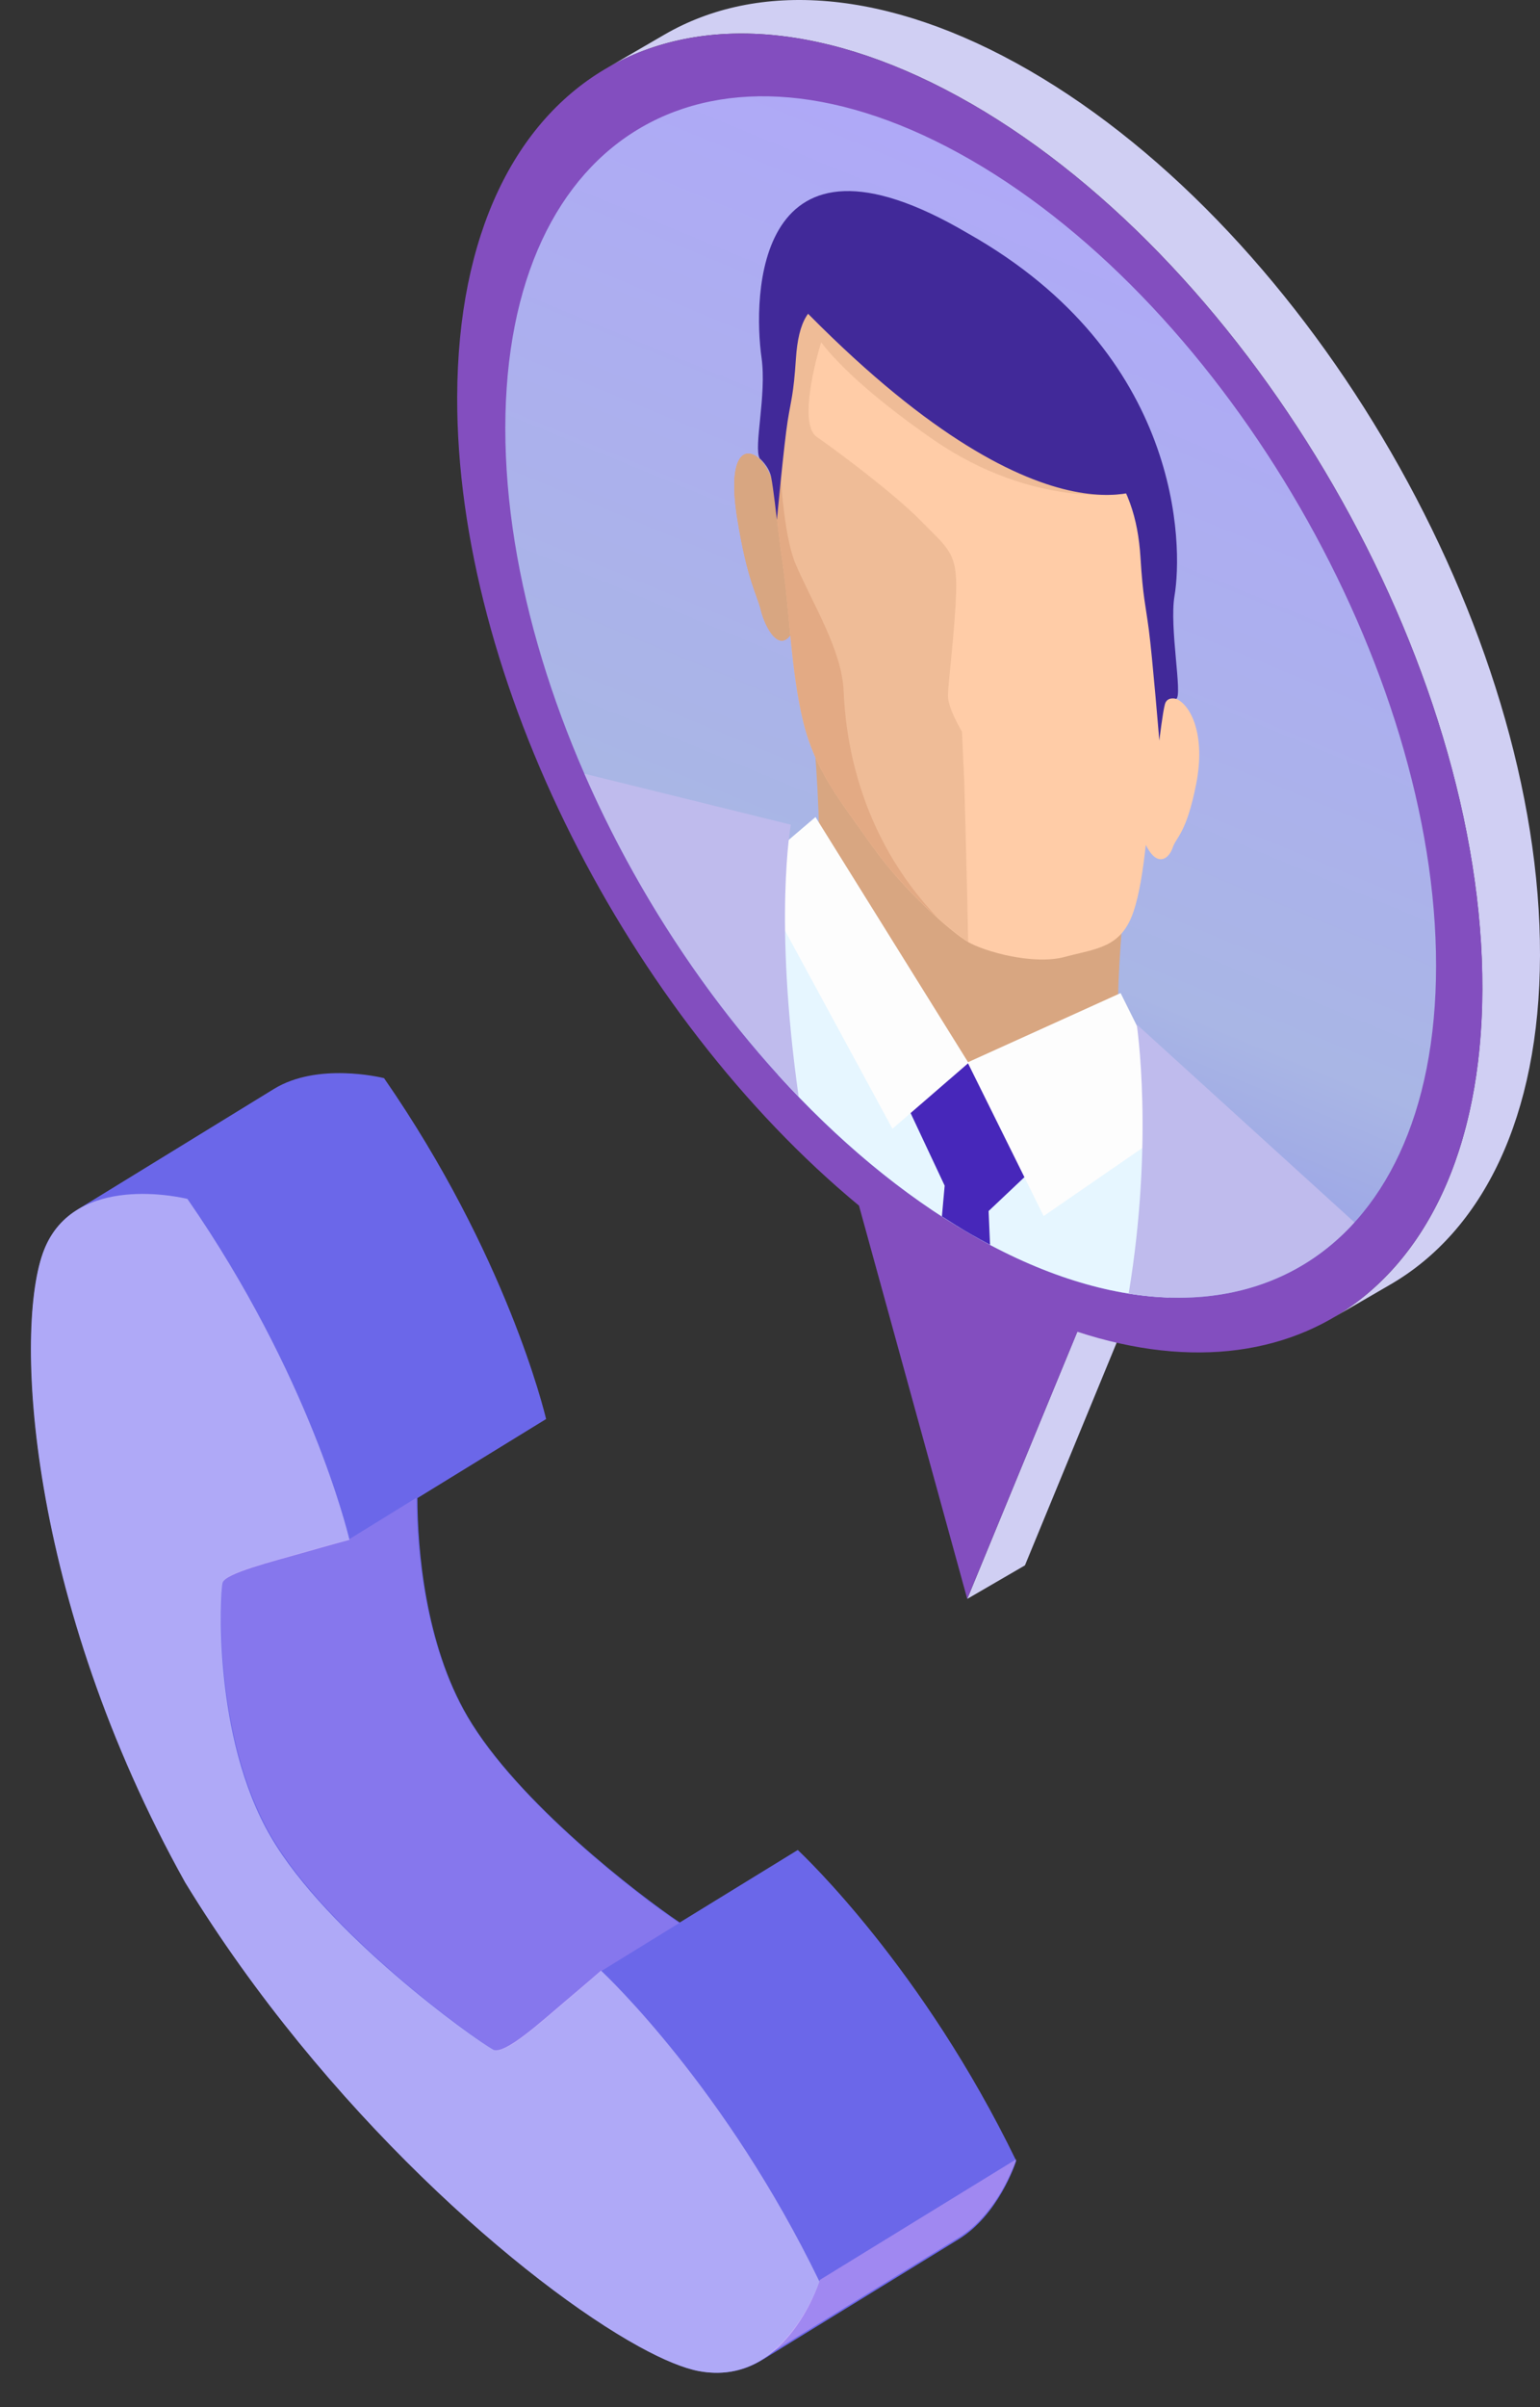
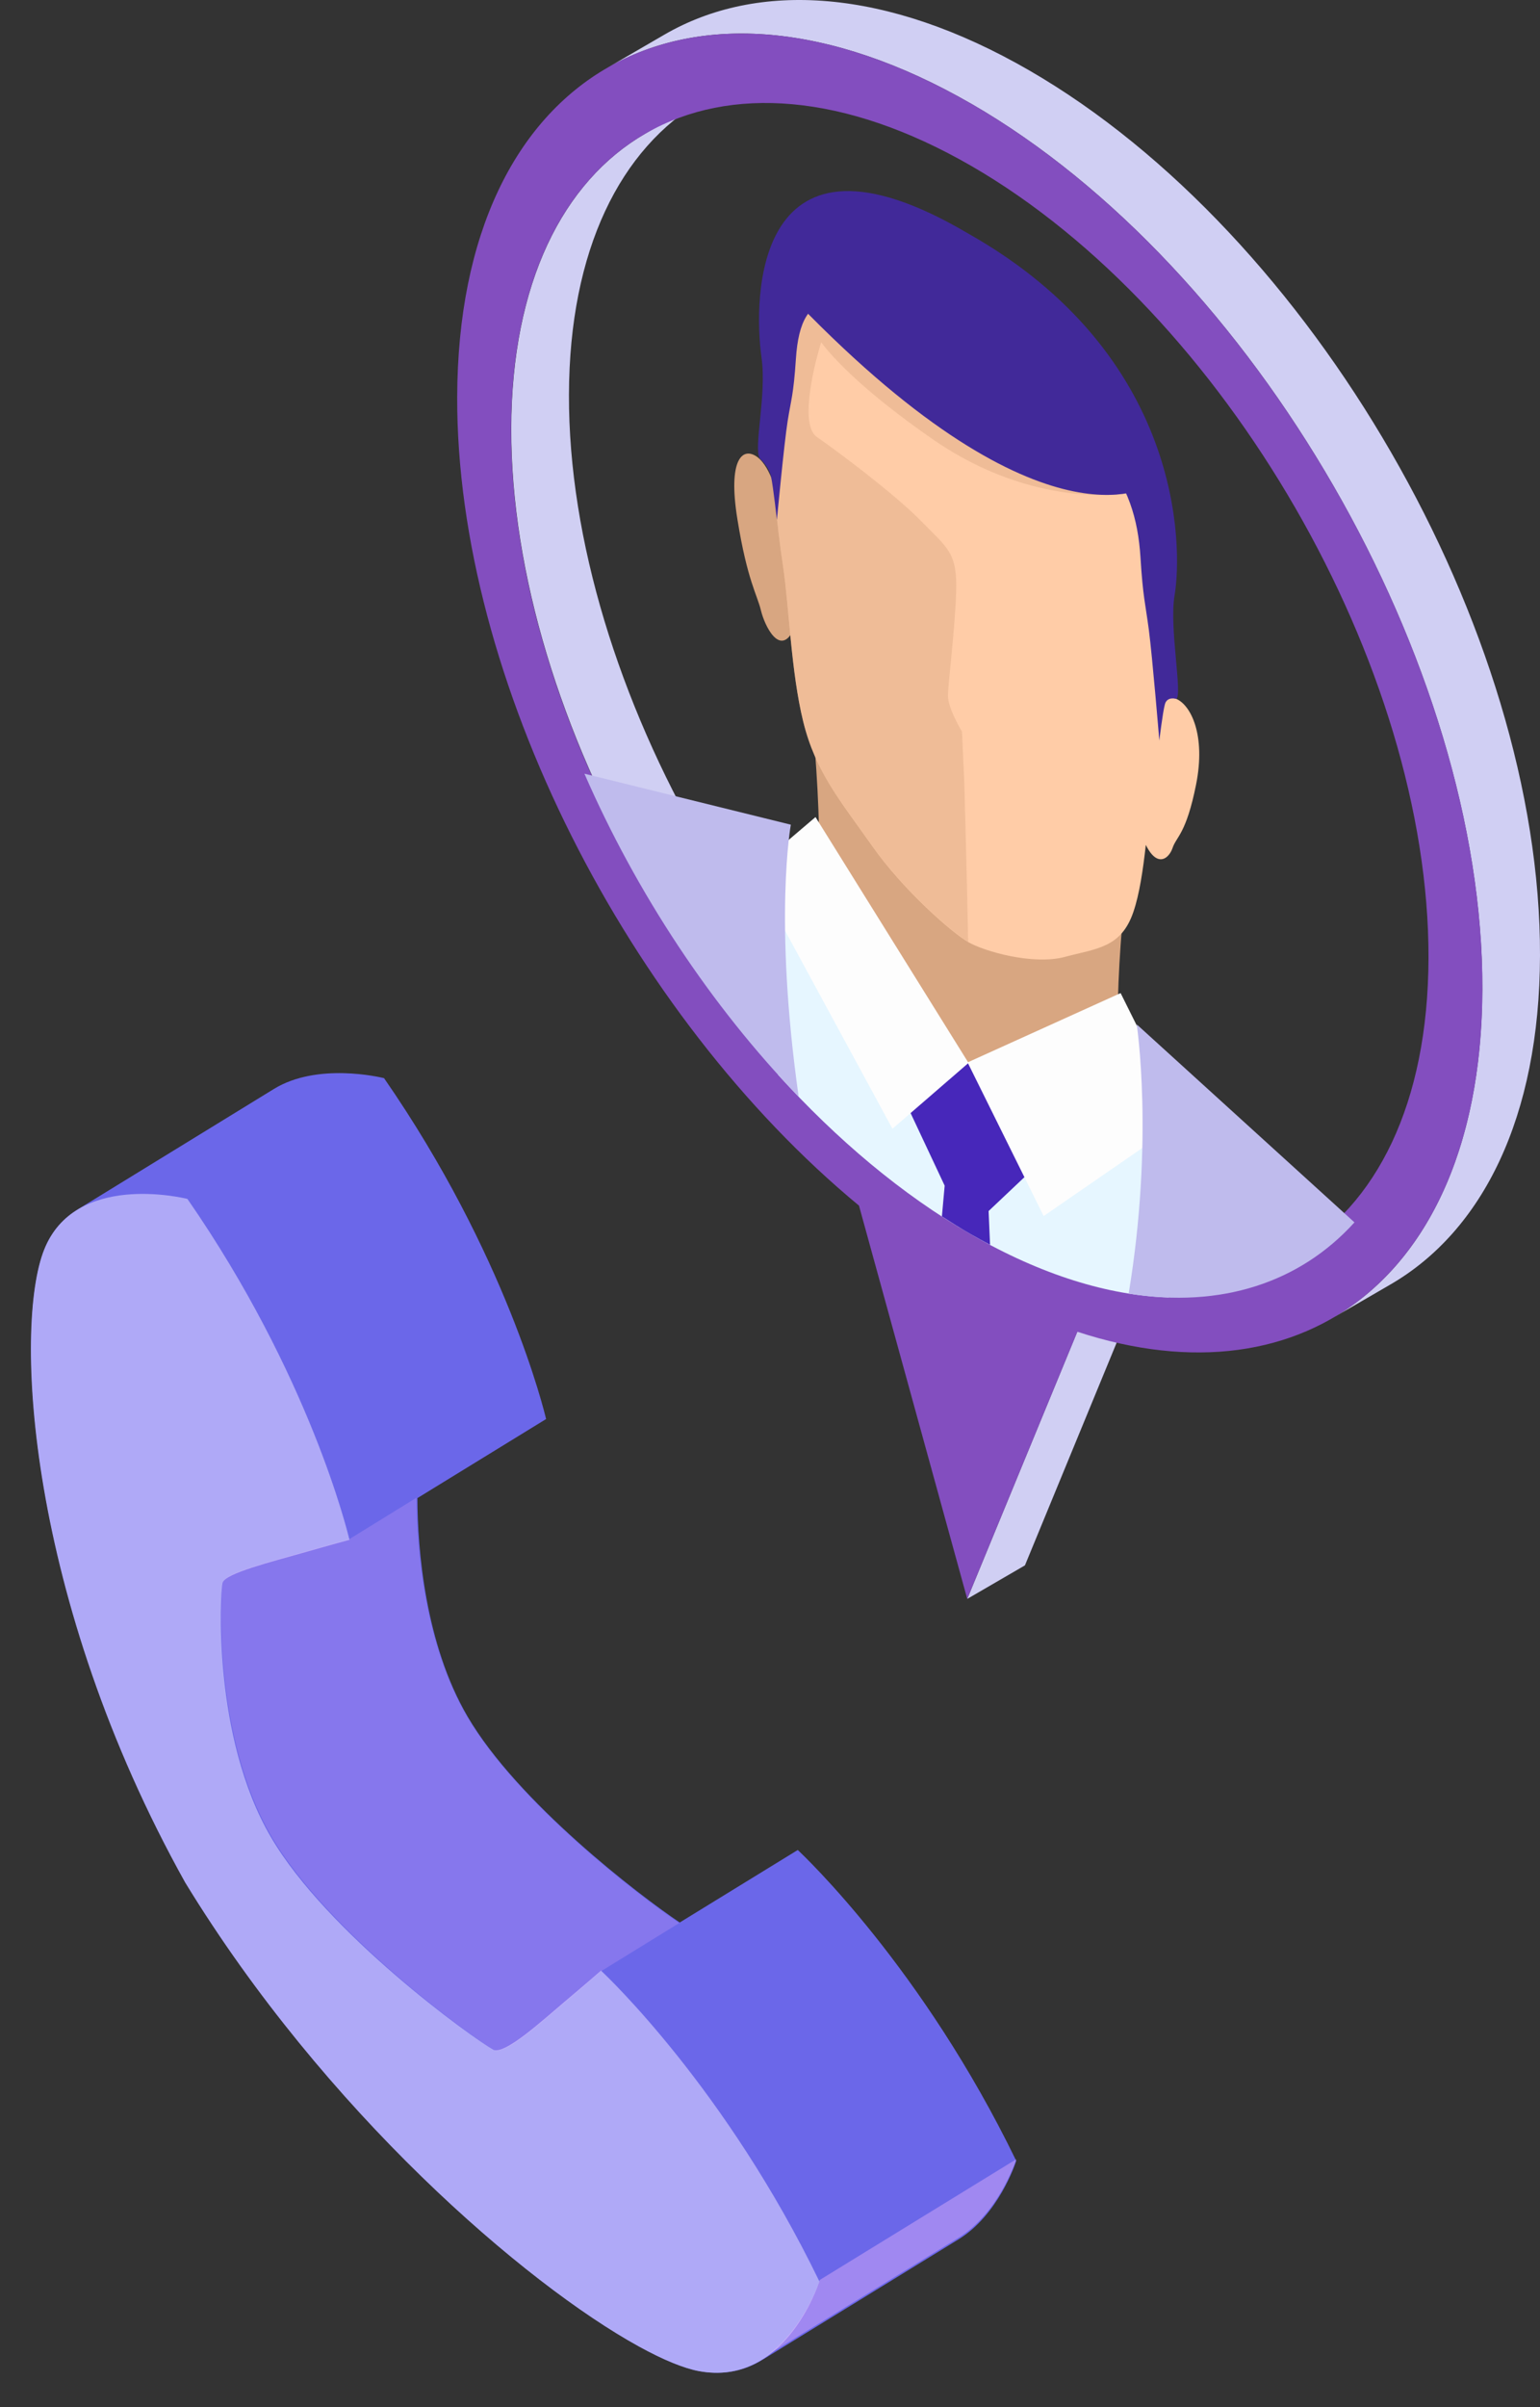
<svg xmlns="http://www.w3.org/2000/svg" width="64" height="100" viewBox="0 0 64 100" fill="none">
  <rect x="0" y="0" width="64" height="100" fill="#333333" stroke="none" />
  <path d="M44.769 55.325L40.197 66.423L42.595 65.03L47.167 53.932L44.769 55.325Z" fill="#D0CFF3" />
  <path d="M42.64 49.298C32.115 43.221 23.606 28.489 23.645 16.391C23.662 10.381 25.785 6.152 29.205 4.164L26.807 5.556C23.387 7.545 21.264 11.774 21.247 17.784C21.213 29.882 29.717 44.614 40.242 50.691C45.538 53.746 50.34 54.033 53.806 52.022C54.603 51.556 55.407 51.095 56.204 50.629C52.739 52.646 47.937 52.359 42.64 49.298Z" fill="#D0CFF3" />
  <path d="M42.769 2.922C36.85 -0.498 31.486 -0.813 27.61 1.44L25.212 2.832C29.087 0.58 34.451 0.9 40.371 4.315C52.138 11.106 61.641 27.573 61.602 41.092C61.585 47.804 59.215 52.528 55.39 54.752C56.187 54.286 56.99 53.825 57.788 53.359C61.613 51.14 63.983 46.417 64 39.7C64.039 26.18 54.531 9.718 42.769 2.922Z" fill="#D0CFF3" />
  <path d="M40.371 4.315C28.604 -2.475 19.039 2.973 19 16.492C18.966 28.22 26.122 42.165 35.698 50.085L40.197 66.423L44.774 55.325C54.367 58.47 61.574 52.82 61.607 41.093C61.647 27.574 52.138 11.111 40.377 4.315H40.371ZM40.236 50.697C29.711 44.62 21.202 29.888 21.241 17.79C21.275 5.692 29.834 0.816 40.365 6.893C50.891 12.971 59.4 27.703 59.366 39.801C59.333 51.899 50.773 56.774 40.242 50.697H40.236Z" fill="#834EBF" />
  <path d="M33.155 76.853L28.249 79.866C26.565 78.737 21.512 74.871 19.428 71.302C17.672 68.299 17.351 64.361 17.348 62.235L22.695 58.951C22.613 58.611 21.05 52.141 15.96 44.789C15.784 44.747 13.184 44.131 11.382 45.239C8.662 46.909 5.944 48.577 3.225 50.247C3.233 50.242 3.24 50.238 3.249 50.235C2.667 50.587 2.163 51.114 1.849 51.897C0.563 55.101 1.138 66.427 7.711 78.204C13.505 87.691 21.838 94.876 26.577 97.483C27.597 98.043 28.449 98.391 29.076 98.505C30.144 98.699 31.015 98.453 31.716 98.013C31.704 98.022 31.692 98.031 31.678 98.038C34.396 96.368 37.116 94.7 39.834 93.03C41.475 92.021 42.183 89.924 42.234 89.769C38.359 81.77 33.415 77.099 33.153 76.853L33.155 76.853Z" fill="#6B67E9" />
  <path d="M7.79 49.808C12.879 57.159 14.44 63.628 14.523 63.968C14.484 63.979 13.728 64.182 12.556 64.519C11.358 64.864 9.358 65.357 9.253 65.75C9.147 66.144 8.814 72.136 11.256 76.314C13.586 80.306 19.632 84.67 20.522 85.16C21.021 85.327 22.511 83.963 23.449 83.17C24.366 82.397 24.946 81.891 24.977 81.865C25.237 82.11 30.179 86.78 34.054 94.779C33.98 94.997 32.584 99.148 29.053 98.505C28.427 98.391 27.575 98.043 26.555 97.483C21.819 94.878 13.489 87.693 7.697 78.207C1.128 66.433 0.552 55.109 1.838 51.906C3.123 48.7 7.557 49.752 7.79 49.806L7.79 49.808Z" fill="#AFA9F7" />
  <g style="mix-blend-mode:multiply" opacity="0.2">
    <path d="M19.405 71.303C17.646 68.294 17.314 64.35 17.306 62.221L14.511 63.944C14.471 63.955 13.719 64.157 12.55 64.493C11.508 64.793 9.858 65.204 9.387 65.566C9.382 65.57 9.379 65.573 9.375 65.577C9.352 65.596 9.33 65.616 9.313 65.635C9.308 65.641 9.303 65.648 9.298 65.653C9.281 65.676 9.268 65.699 9.262 65.72C9.157 66.115 8.842 72.116 11.289 76.303C13.625 80.305 19.668 84.684 20.556 85.176C20.593 85.188 20.636 85.19 20.683 85.188C20.697 85.187 20.714 85.183 20.728 85.181C20.762 85.175 20.8 85.168 20.838 85.155C20.857 85.149 20.874 85.144 20.895 85.136C20.939 85.12 20.985 85.099 21.033 85.076C21.049 85.069 21.062 85.063 21.078 85.054C21.142 85.021 21.209 84.983 21.279 84.94C21.939 84.535 22.832 83.728 23.47 83.189C24.382 82.417 24.96 81.911 24.99 81.884L28.224 79.891C26.541 78.758 21.493 74.879 19.405 71.303Z" fill="#F0B8FD" />
  </g>
  <g style="mix-blend-mode:multiply" opacity="0.4">
    <path d="M39.833 92.963C37.109 94.635 34.388 96.305 31.667 97.977C33.311 96.967 34.019 94.867 34.071 94.714L42.236 89.699C42.185 89.854 41.477 91.954 39.833 92.964L39.833 92.963Z" fill="#F0B8FD" />
  </g>
-   <path d="M59.681 40.115C59.681 27.79 51.022 12.802 40.341 6.64C29.659 0.477 21 5.471 21 17.799C21 30.127 29.659 45.112 40.341 51.274C51.022 57.437 59.681 52.44 59.681 40.115Z" fill="url(#paint0_linear_655_14)" />
  <path d="M46.875 45.41C45.932 43.491 46.875 36.097 46.875 36.097L33.62 28.453C33.62 28.453 34.563 36.937 33.62 37.766C33.62 37.766 36.407 43.681 39.801 45.732C43.198 47.783 46.875 45.416 46.875 45.416V45.41Z" fill="#D8A681" />
-   <path d="M32.336 20.742C32.336 20.742 32.07 19.423 31.468 18.983C30.868 18.546 30.235 19.055 30.648 21.588C31.058 24.121 31.468 24.706 31.624 25.362C31.784 26.019 32.399 27.248 32.95 26.221L32.333 20.742H32.336Z" fill="#F2A983" />
-   <path opacity="0.5" d="M32.336 20.742C32.336 20.742 32.07 19.423 31.468 18.983C30.868 18.546 30.235 19.055 30.648 21.588C31.058 24.121 31.468 24.706 31.624 25.362C31.784 26.019 32.399 27.248 32.95 26.221L32.333 20.742H32.336Z" fill="#D88F69" />
  <path d="M32.336 20.742C32.336 20.742 32.07 19.423 31.468 18.983C30.868 18.546 30.235 19.055 30.648 21.588C31.058 24.121 31.468 24.706 31.624 25.362C31.784 26.019 32.399 27.248 32.95 26.221L32.333 20.742H32.336Z" fill="#D8A681" />
  <path d="M48.014 29.79C48.014 29.79 48.286 28.778 48.885 29.034C49.485 29.29 50.118 30.528 49.708 32.588C49.298 34.645 48.885 34.756 48.729 35.229C48.572 35.702 47.954 36.223 47.4 34.555L48.014 29.79Z" fill="#FFCCA7" />
  <path d="M40.241 10.682C43.21 12.396 46.45 16.176 47.749 20.299C49.045 24.426 48.533 26.826 48.458 27.98C48.382 29.133 48.201 30.995 47.945 32.38C47.689 33.769 47.614 36.404 47.098 37.895C46.586 39.386 45.564 39.401 44.25 39.753C42.939 40.106 40.901 39.522 40.241 39.139C39.578 38.76 37.541 36.991 36.233 35.127C34.919 33.263 33.894 32.064 33.382 29.983C32.869 27.901 32.794 25.179 32.538 23.495C32.284 21.811 32.101 19.739 32.025 18.501C31.95 17.26 31.438 14.269 32.733 11.64C34.032 9.01 37.27 8.971 40.241 10.685V10.682Z" fill="#FFCCA7" />
-   <path opacity="0.5" d="M39.024 38.19C35.548 34.588 35.133 30.392 35.06 28.703C34.988 27.013 33.776 25.085 33.074 23.456C32.372 21.826 32.348 17.498 32.348 17.498L31.914 17.149C31.953 17.7 32.004 18.164 32.025 18.498C32.1 19.739 32.281 21.808 32.538 23.492C32.794 25.179 32.869 27.898 33.381 29.98C33.894 32.064 34.919 33.26 36.233 35.124C37.05 36.287 38.147 37.41 39.024 38.184V38.19Z" fill="#D88F69" />
  <path opacity="0.4" d="M39.979 30.395C39.979 30.395 39.397 29.44 39.397 28.91C39.397 28.38 39.678 26.287 39.735 24.618C39.792 22.947 39.388 22.781 38.273 21.639C37.155 20.501 34.807 18.748 33.945 18.151C33.276 17.688 33.731 15.513 34.126 14.221C34.644 14.902 35.91 16.269 38.767 18.251C42.996 21.181 46.803 20.495 46.803 20.495L33.966 12.368L33.903 12.871L32.724 11.652C31.44 14.275 31.95 17.257 32.025 18.495C32.1 19.736 32.281 21.805 32.538 23.489C32.794 25.175 32.869 27.895 33.381 29.976C33.894 32.061 34.919 33.256 36.233 35.121C37.541 36.979 39.566 38.738 40.235 39.127C40.202 37.1 40.075 32.531 40.075 32.531L39.979 30.389V30.395Z" fill="#D8A681" />
  <path d="M48.81 24.76C49.163 22.684 49.142 14.724 40.229 9.697C31.323 4.447 31.299 12.381 31.648 14.86C31.868 16.417 31.308 18.576 31.573 19.046C31.573 19.046 31.953 19.368 32.046 19.811C32.137 20.254 32.287 21.594 32.287 21.594C32.287 21.594 32.586 18.417 32.733 17.495C32.878 16.573 32.975 16.435 33.077 14.899C33.179 13.366 33.605 12.549 34.668 12.465C35.732 12.381 38.758 15.161 39.801 15.932L40.672 16.435C41.715 16.868 44.741 17.579 45.805 18.892C46.869 20.206 47.294 21.513 47.397 23.163C47.499 24.814 47.599 25.067 47.743 26.157C47.888 27.248 48.18 30.766 48.18 30.766C48.18 30.766 48.319 29.591 48.412 29.254C48.506 28.916 48.885 29.034 48.885 29.034C49.151 28.868 48.59 26.064 48.81 24.76Z" fill="#412999" />
  <path d="M43.288 15.884L35.488 11.384L32.685 12.107C43.219 23.224 47.77 20.179 47.77 20.179L43.285 15.884H43.288Z" fill="#412999" />
  <path d="M32.336 36.272V44.651C34.777 47.34 37.483 49.624 40.344 51.274C43.285 52.973 46.076 53.819 48.572 53.901V45.636L40.214 44.133L32.336 36.269V36.272Z" fill="#E6F6FF" />
  <path d="M40.25 44.154L36.838 44.1L39.259 49.256L39.144 50.533C39.542 50.789 39.943 51.042 40.347 51.274C40.615 51.428 40.883 51.572 41.145 51.711L41.085 50.31L43.665 47.871L40.253 44.154H40.25Z" fill="#4727BA" />
  <path d="M40.25 44.157L33.891 33.943L31.275 36.172L37.089 46.892L40.25 44.157Z" fill="#FDFDFD" />
  <path d="M40.211 44.136L46.571 41.256L49.187 46.509L43.373 50.518L40.211 44.136Z" fill="#FDFDFD" />
  <path d="M24.288 32.142C26.449 37.094 29.551 41.792 33.192 45.566C32.143 38.175 32.866 34.26 32.866 34.26L24.288 32.142Z" fill="#BFBBED" />
  <path d="M56.288 50.78L47.24 42.555C47.24 42.555 47.969 47.332 46.905 53.741C50.742 54.359 54.018 53.286 56.288 50.783V50.78Z" fill="#BFBBED" />
  <defs>
    <linearGradient id="paint0_linear_655_14" x1="55.456" y1="-7.661" x2="25.269" y2="65.571" gradientUnits="userSpaceOnUse">
      <stop stop-color="#BFBBED" />
      <stop offset="0.24" stop-color="#AFA9F7" />
      <stop offset="0.61" stop-color="#A9B6E5" />
      <stop offset="1" stop-color="#6B67E9" />
    </linearGradient>
  </defs>
</svg>